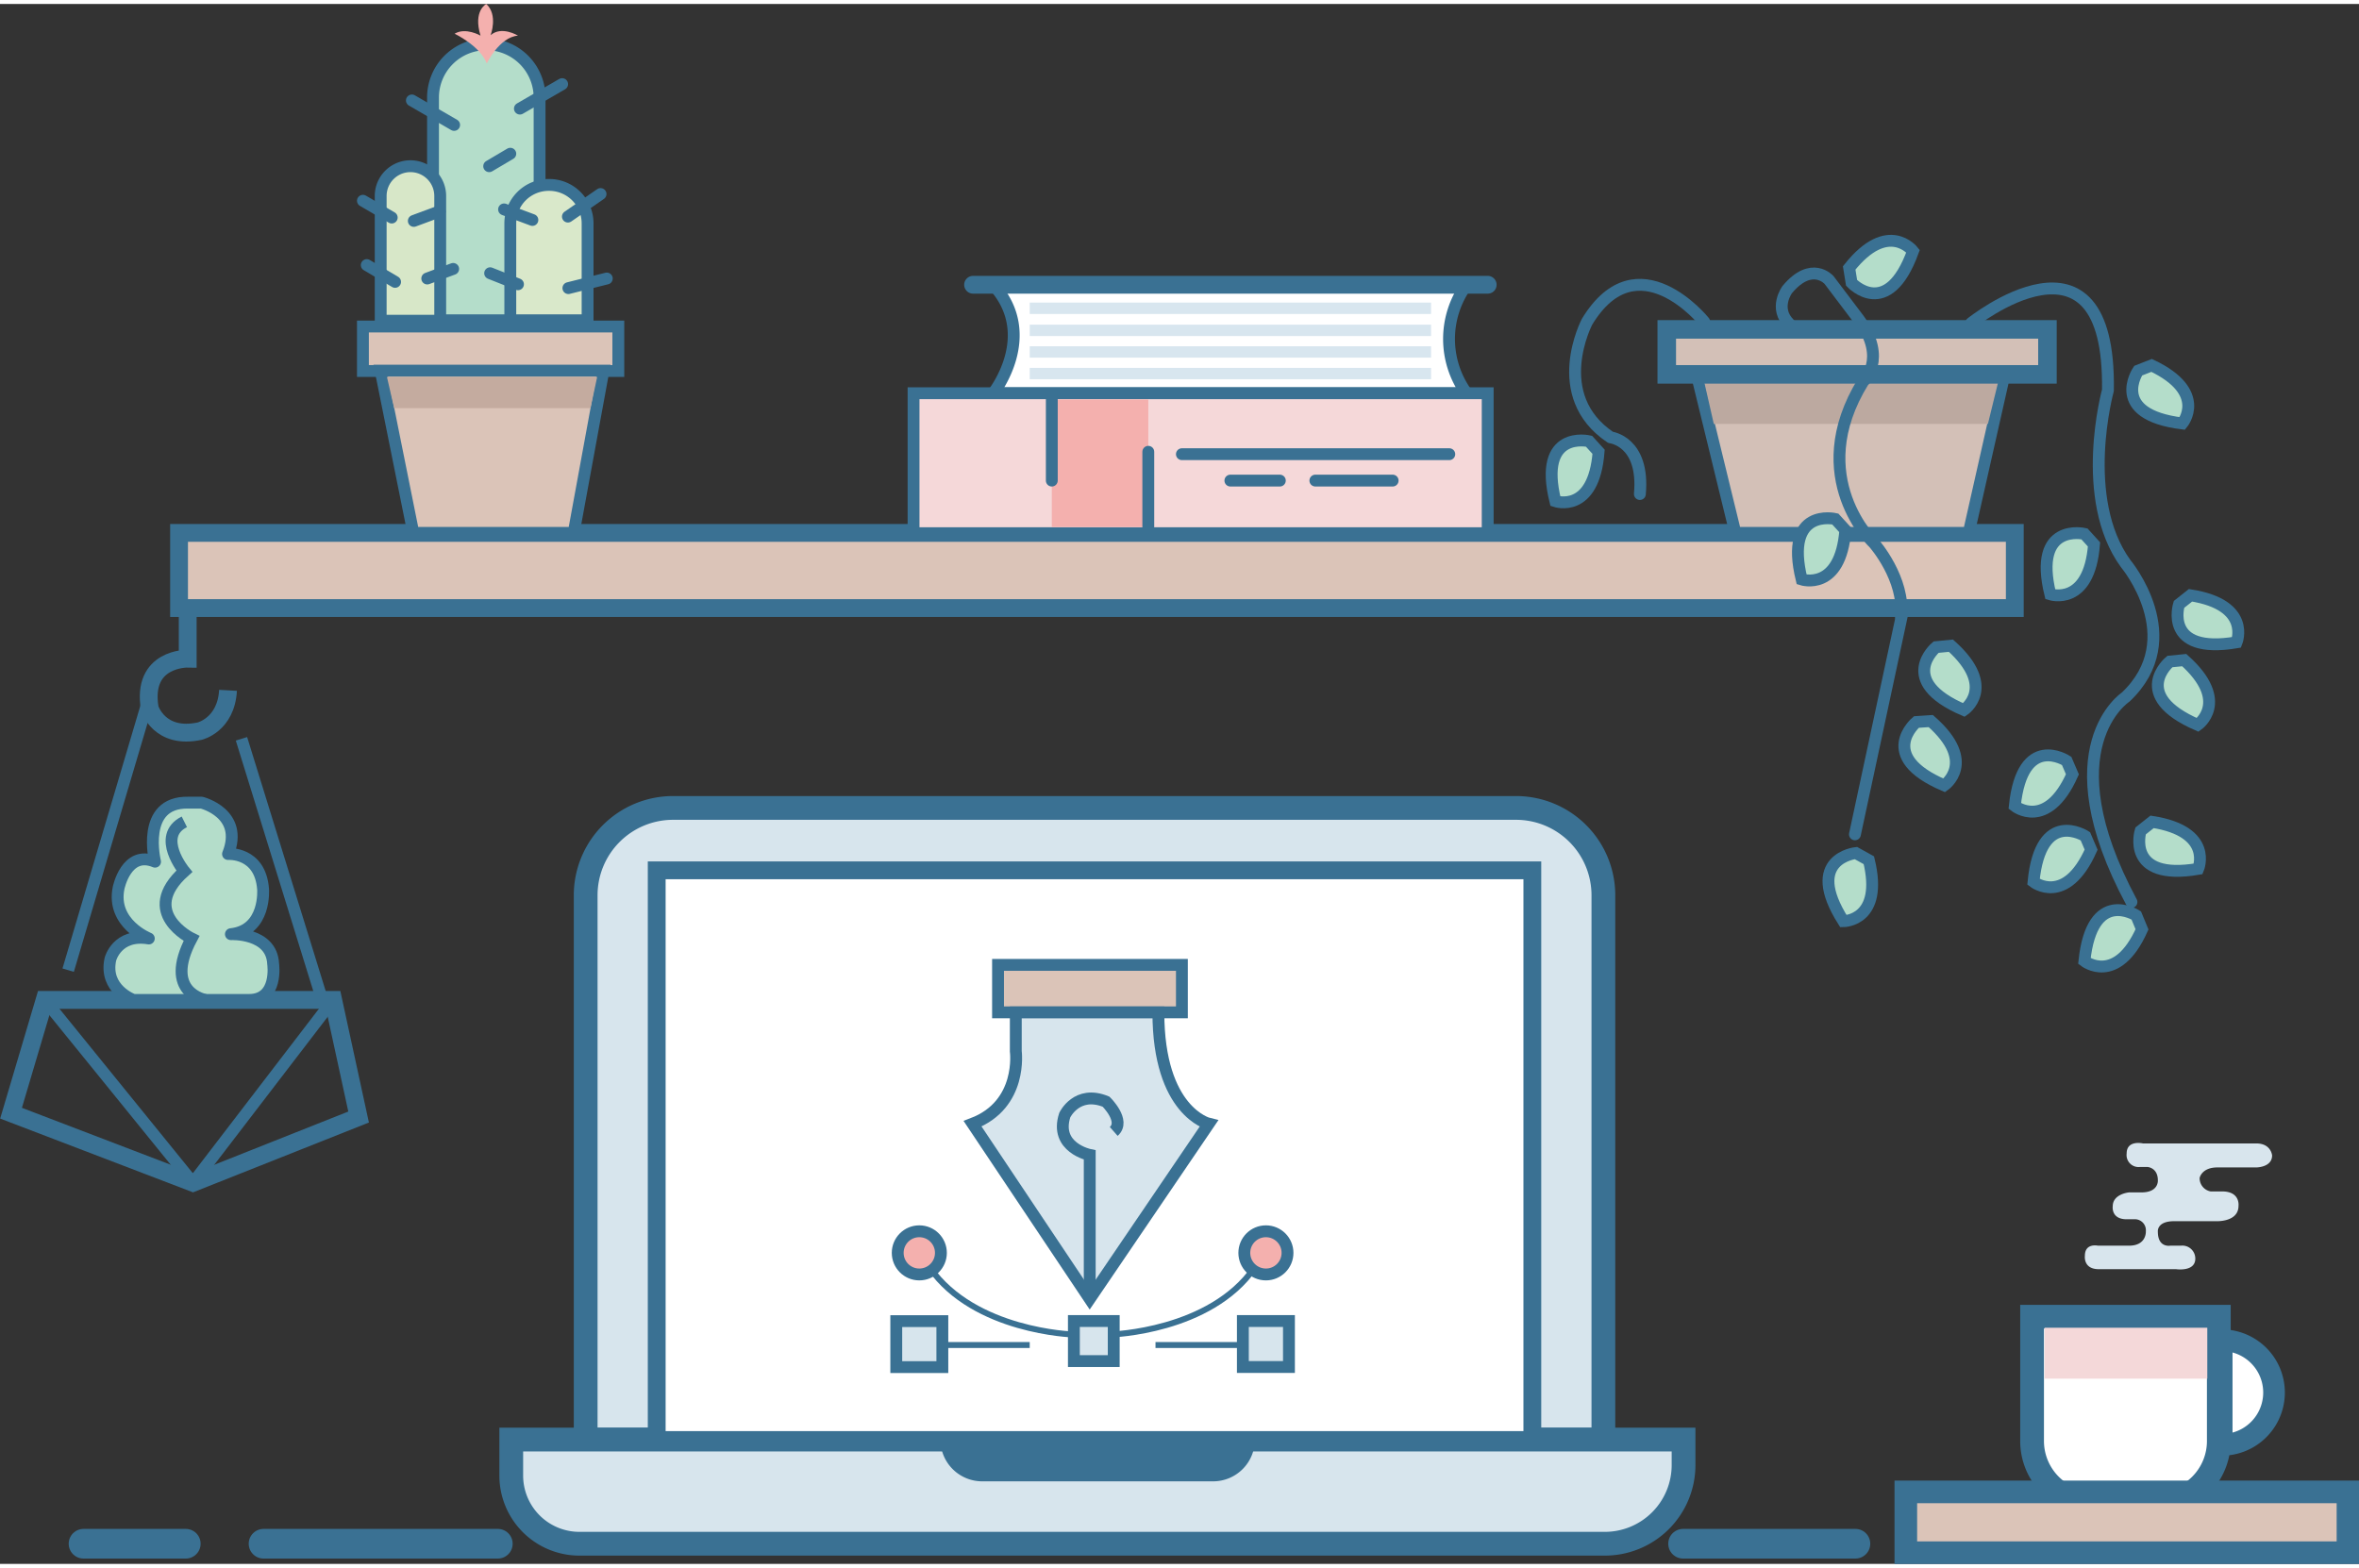
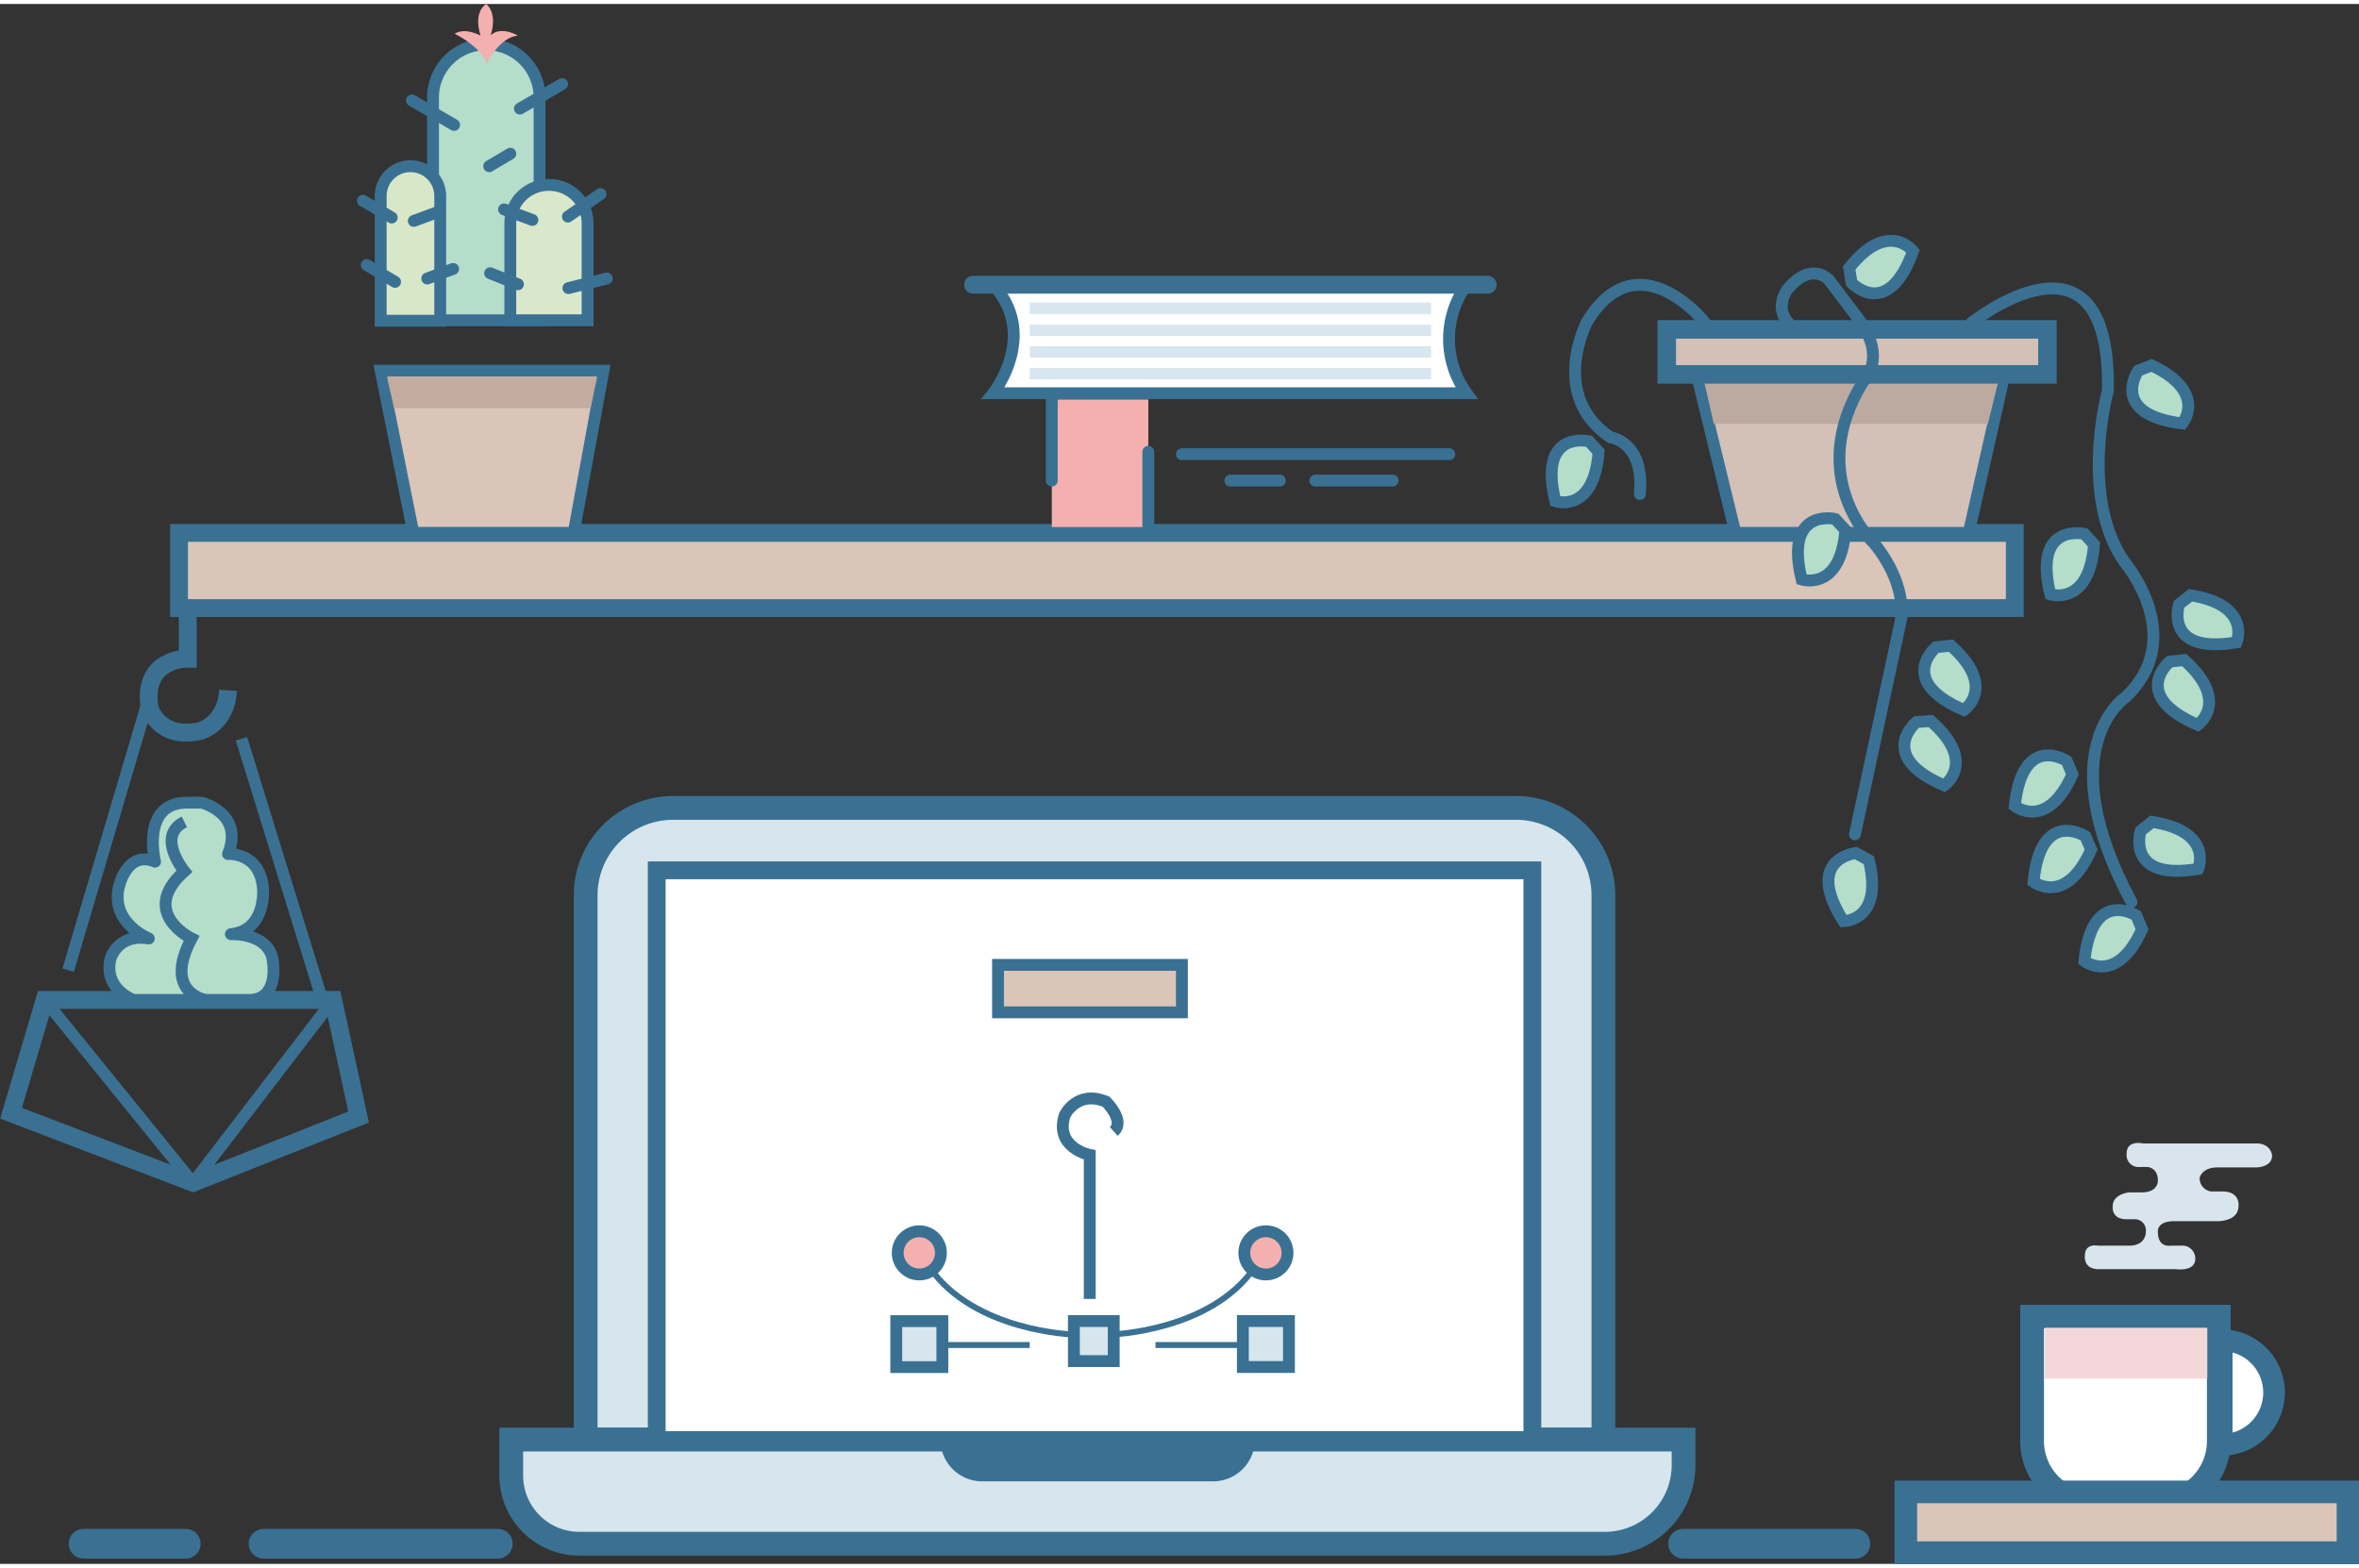
<svg xmlns="http://www.w3.org/2000/svg" id="Layer_1" data-name="Layer 1" width="17.3cm" height="11.5cm" viewBox="0 0 491.4 325">
  <rect x="0" y="0" width="491.4" height="325" fill="#333333" stroke="none" />
  <defs>
    <style>      .cls-1, .cls-16, .cls-4 {        fill: #dbc4b8;      }      .cls-1, .cls-10, .cls-12, .cls-13, .cls-15, .cls-16, .cls-17, .cls-18, .cls-19, .cls-2, .cls-20, .cls-21, .cls-22, .cls-23, .cls-25, .cls-27, .cls-3, .cls-30, .cls-31, .cls-4, .cls-5, .cls-6, .cls-7, .cls-8 {        stroke: #3a7193;      }      .cls-1, .cls-10, .cls-12, .cls-13, .cls-15, .cls-16, .cls-18, .cls-2, .cls-21, .cls-22, .cls-23, .cls-26, .cls-27, .cls-3, .cls-30, .cls-4, .cls-5, .cls-6, .cls-7, .cls-8 {        stroke-miterlimit: 10;      }      .cls-1, .cls-18, .cls-25, .cls-3 {        stroke-width: 3.71px;      }      .cls-2, .cls-5 {        fill: #d7e5ed;      }      .cls-10, .cls-2 {        stroke-width: 4.95px;      }      .cls-10, .cls-12, .cls-15, .cls-3 {        fill: #fff;      }      .cls-13, .cls-15, .cls-19, .cls-20, .cls-21, .cls-22, .cls-23, .cls-27, .cls-4, .cls-5, .cls-6, .cls-8 {        stroke-width: 2.47px;      }      .cls-17, .cls-18, .cls-20, .cls-25, .cls-26, .cls-31, .cls-6, .cls-7 {        fill: none;      }      .cls-7 {        stroke-width: 1.24px;      }      .cls-28, .cls-8 {        fill: #f4b0ae;      }      .cls-9 {        fill: #3a7193;      }      .cls-11 {        fill: #f4d8d9;      }      .cls-12 {        stroke-width: 4.51px;      }      .cls-13, .cls-30 {        fill: #d3c0b7;      }      .cls-14 {        fill: #bca9a0;      }      .cls-16 {        stroke-width: 4.71px;      }      .cls-17, .cls-19, .cls-20, .cls-25, .cls-31 {        stroke-linecap: round;        stroke-linejoin: round;      }      .cls-17 {        stroke-width: 6.18px;      }      .cls-19, .cls-21 {        fill: #b4ddca;      }      .cls-22 {        fill: #d7e7c8;      }      .cls-23 {        fill: #d9e8ca;      }      .cls-24 {        fill: #c4ab9f;      }      .cls-26 {        stroke: #d8e6ef;        stroke-width: 2.37px;      }      .cls-27 {        fill: #f5d8d9;      }      .cls-29 {        fill: #d8e5ed;      }      .cls-30 {        stroke-width: 3.86px;      }      .cls-31 {        stroke-width: 2.47px;      }    </style>
  </defs>
  <title>تصميم الهويات التجارية</title>
  <rect class="cls-1" x="37.3" y="110.2" width="382.4" height="15.66" />
  <path class="cls-2" d="M140.2,167.5H315.8A18.2,18.2,0,0,1,334,185.7V299.1a0,0,0,0,1,0,0H122a0,0,0,0,1,0,0V185.7A18.2,18.2,0,0,1,140.2,167.5Z" />
  <path class="cls-2" d="M106.5,299.1H350.7a0,0,0,0,1,0,0v5.3a16.4,16.4,0,0,1-16.4,16.4H120.7a14.2,14.2,0,0,1-14.2-14.2v-7.4A0,0,0,0,1,106.5,299.1Z" />
  <rect class="cls-3" x="136.8" y="180.5" width="182.4" height="118.69" />
-   <rect class="cls-4" x="75.6" y="67.2" width="53.2" height="9.27" />
  <polygon class="cls-4" points="86.1 110.2 119.5 110.2 125.7 76.4 79.3 76.4 86.1 110.2" />
  <rect class="cls-4" x="207.9" y="200.2" width="38.3" height="9.89" />
-   <path class="cls-5" d="M263.9,355.7v8.1s1.5,11.1-9,15.1l24.4,36.5,24.8-36.5s-10.5-2.5-10.5-23.2Z" transform="translate(-52.3 -145.6)" />
  <path class="cls-6" d="M279.3,415.4v-30s-7.4-1.5-5.2-8.3c0,0,2.5-5.3,8.6-2.8,0,0,4.1,4,1.6,6.2" transform="translate(-52.3 -145.6)" />
  <path class="cls-7" d="M283.8,422.8s20.6-.6,29.8-13.9" transform="translate(-52.3 -145.6)" />
  <line class="cls-7" x1="240.7" y1="279.4" x2="258.9" y2="279.4" />
  <rect class="cls-5" x="258.9" y="274.4" width="9.6" height="9.58" />
  <rect class="cls-5" x="223.7" y="274.4" width="8.3" height="8.35" />
  <circle class="cls-8" cx="263.7" cy="260.2" r="4.5" />
  <path class="cls-7" d="M275.8,422.8s-20.5-.6-29.8-13.9" transform="translate(-52.3 -145.6)" />
  <line class="cls-7" x1="214.5" y1="279.4" x2="196.3" y2="279.4" />
  <rect class="cls-5" x="238.9" y="420" width="9.6" height="9.58" transform="translate(435.2 704) rotate(-180)" />
  <circle class="cls-8" cx="191.5" cy="260.2" r="4.5" />
  <path class="cls-9" d="M196,299.1h65.4a0,0,0,0,1,0,0v0a8.7,8.7,0,0,1-8.7,8.7H204.6a8.7,8.7,0,0,1-8.7-8.7v0A0,0,0,0,1,196,299.1Z" />
  <path class="cls-10" d="M423.3,273.5h38.9a0,0,0,0,1,0,0v25.9a13,13,0,0,1-13,13H436.3a13,13,0,0,1-13-13V273.5A0,0,0,0,1,423.3,273.5Z" />
  <rect class="cls-11" x="425.9" y="275.8" width="33.9" height="10.61" />
  <path class="cls-12" d="M515.1,434.9V424h0a10.9,10.9,0,0,1,0,21.8Z" transform="translate(-52.3 -145.6)" />
  <polygon class="cls-13" points="410.1 110.2 361.5 110.2 353.5 77.4 417.5 77.4 410.1 110.2" />
  <polygon class="cls-14" points="357 87.5 414.1 87.5 416.3 78.5 355 78.7 357 87.5" />
  <path class="cls-15" d="M357.8,204.1H259.2c9.6,10.5,0,22.6,0,22.6h98.6A19.3,19.3,0,0,1,357.8,204.1Z" transform="translate(-52.3 -145.6)" />
  <rect class="cls-16" x="397" y="310" width="92.1" height="12.67" />
  <line class="cls-17" x1="54.9" y1="320.8" x2="103.7" y2="320.8" />
  <line class="cls-17" x1="17.4" y1="320.8" x2="38.7" y2="320.8" />
  <path class="cls-18" d="M91.4,271.5V282s-9.7-.2-7.9,10.4c0,0,2,6.5,10.4,4.7,0,0,5.5-1.3,5.9-8.5" transform="translate(-52.3 -145.6)" />
  <line class="cls-6" x1="31" y1="144.6" x2="14.2" y2="201.3" />
  <line class="cls-6" x1="50.3" y1="153.1" x2="67" y2="207.1" />
  <polygon class="cls-18" points="74.7 231.9 40.2 245.6 2.3 231.1 9.3 207.5 69.4 207.5 74.7 231.9" />
  <line class="cls-6" x1="40.2" y1="245.6" x2="69.4" y2="207.5" />
  <line class="cls-6" x1="9.3" y1="207.5" x2="40.2" y2="245.6" />
  <path class="cls-19" d="M80.1,353.1s-6.2-2.2-4.8-8.5c0,0,1.4-5.4,8-4.3,0,0-7.8-3.1-6.3-10.5,0,0,1.6-8,7.6-5.5,0,0-3.1-12.5,6.9-12.3h2.8s8.9,2.2,5.5,10.7c0,0,6.7-.5,7.3,7.3,0,0,.7,8.6-6.7,9.4,0,0,8.5-.4,8.8,6.2,0,0,1.1,7.5-5,7.5Z" transform="translate(-52.3 -145.6)" />
  <line class="cls-17" x1="350.6" y1="320.8" x2="386.5" y2="320.8" />
  <line class="cls-20" x1="386.4" y1="173" x2="396.5" y2="125.9" />
  <path class="cls-21" d="M101.3,8.4h0a11.1,11.1,0,0,1,11.1,11.1V65.9a0,0,0,0,1,0,0H90.2a0,0,0,0,1,0,0V19.6A11.1,11.1,0,0,1,101.3,8.4Z" />
  <path class="cls-20" d="M462.9,212.1s29.1-23.4,28.5,14c0,0-6.2,22.5,3.7,36.1,0,0,13,15.5,0,27.8,0,0-16.1,10.5,1.2,42.7" transform="translate(-52.3 -145.6)" />
  <path class="cls-20" d="M407.3,211.8s-13.9-17.3-24.4,0c0,0-8.1,15.4,4.9,24.1,0,0,7.1.8,6.1,11.8" transform="translate(-52.3 -145.6)" />
  <path class="cls-22" d="M85.5,33.8h0A6.2,6.2,0,0,1,91.7,40v26a0,0,0,0,1,0,0H79.3a0,0,0,0,1,0,0V40A6.2,6.2,0,0,1,85.5,33.8Z" />
  <path class="cls-23" d="M114.4,37.7h0a8,8,0,0,1,8,8V65.9a0,0,0,0,1,0,0H106.3a0,0,0,0,1,0,0V45.7A8,8,0,0,1,114.4,37.7Z" />
  <path class="cls-21" d="M383.3,236.7s-10.7-2.5-7,12.5c0,0,8,2.7,9-10.3Z" transform="translate(-52.3 -145.6)" />
  <path class="cls-21" d="M434.6,252.9s-10.7-2.5-7,12.6c0,0,8.1,2.6,9.1-10.3Z" transform="translate(-52.3 -145.6)" />
  <path class="cls-21" d="M486.5,256s-10.8-2.5-7.1,12.6c0,0,8.1,2.6,9.1-10.4Z" transform="translate(-52.3 -145.6)" />
  <path class="cls-21" d="M482.8,303.3s-9.2-6-10.8,9.4c0,0,6.7,5.3,12-6.6Z" transform="translate(-52.3 -145.6)" />
  <path class="cls-21" d="M486.7,319s-9.3-6-10.8,9.5c0,0,6.7,5.2,12-6.7Z" transform="translate(-52.3 -145.6)" />
  <path class="cls-21" d="M497.3,335.5s-9.2-5.9-10.8,9.5c0,0,6.7,5.2,12-6.6Z" transform="translate(-52.3 -145.6)" />
  <path class="cls-21" d="M438.9,322.5s-10.9,1.1-2.6,14.2c0,0,8.4,0,5.3-12.7Z" transform="translate(-52.3 -145.6)" />
  <path class="cls-21" d="M438,203.7s7.5,8,12.8-6.6c0,0-5.2-6.7-13.3,3.5Z" transform="translate(-52.3 -145.6)" />
  <path class="cls-21" d="M451.5,295.2s-8.5,7.1,5.8,13.2c0,0,7-4.8-2.8-13.4Z" transform="translate(-52.3 -145.6)" />
  <path class="cls-21" d="M455.6,279.6s-8.4,7,5.8,13.1c0,0,7-4.7-2.7-13.4Z" transform="translate(-52.3 -145.6)" />
  <path class="cls-21" d="M504.3,282.6s-8.5,7,5.8,13.2c0,0,6.9-4.8-2.8-13.5Z" transform="translate(-52.3 -145.6)" />
  <path class="cls-21" d="M498.2,317.9s-3.2,10.5,12,7.9c0,0,3.3-7.8-9.6-9.8Z" transform="translate(-52.3 -145.6)" />
  <path class="cls-21" d="M506.2,270.7s-3.3,10.5,12,7.9c0,0,3.2-7.8-9.6-9.8Z" transform="translate(-52.3 -145.6)" />
  <path class="cls-21" d="M497.7,222s-6.2,9.1,9.2,11c0,0,5.4-6.5-6.4-12.1Z" transform="translate(-52.3 -145.6)" />
  <path class="cls-6" d="M95.1,353.1s-8.9-1.5-2.9-12.8c0,0-11.1-5.4-1.5-14,0,0-6-7.3,0-10.3" transform="translate(-52.3 -145.6)" />
  <polygon class="cls-24" points="80.6 77.7 124.4 77.7 123 84.2 82.1 84.2 80.6 77.7" />
  <line class="cls-25" x1="202.7" y1="58.5" x2="309.9" y2="58.5" />
  <line class="cls-26" x1="214.5" y1="63.4" x2="298.1" y2="63.4" />
  <line class="cls-26" x1="214.5" y1="68" x2="298.1" y2="68" />
  <line class="cls-26" x1="214.5" y1="72.5" x2="298.1" y2="72.5" />
  <line class="cls-26" x1="214.5" y1="77" x2="298.1" y2="77" />
-   <rect class="cls-27" x="190.3" y="81.1" width="119.6" height="29.16" />
  <rect class="cls-28" x="219.1" y="82.4" width="20.1" height="26.58" />
  <line class="cls-20" x1="246.2" y1="93.8" x2="301.9" y2="93.8" />
  <line class="cls-20" x1="274" y1="99.3" x2="290.1" y2="99.3" />
  <line class="cls-20" x1="256.3" y1="99.3" x2="266.6" y2="99.3" />
  <line class="cls-20" x1="239.2" y1="108.9" x2="239.2" y2="93.3" />
  <line class="cls-20" x1="219.1" y1="82.4" x2="219.1" y2="99.3" />
  <path class="cls-29" d="M522.3,383H498.7s-3.4-.8-3.4,2.1a2.5,2.5,0,0,0,2.8,2.8h1.5s2.2.1,2.2,2.8c0,0,.2,2.5-3.4,2.5h-2.6s-3.4.3-3.4,2.9c0,0-.4,2.7,2.9,2.7h1.5a2.3,2.3,0,0,1,2.5,2.5s.2,3-3.5,3h-6.5s-2.7-.6-2.7,2.1c0,0-.4,2.8,2.9,2.8h16.1s4,.6,4-2.2a2.7,2.7,0,0,0-3-2.7h-2.2s-2.6.5-2.6-2.9c0,0-.3-2.2,3.4-2.2h8.6s4.8.3,4.8-3.2c0,0,.4-3-3.4-3h-2.4a2.8,2.8,0,0,1-2.3-2.8s.4-2.2,3.7-2.2h8.1s3.3,0,3.3-2.5C525.6,385.5,525.4,383,522.3,383Z" transform="translate(-52.3 -145.6)" />
  <rect class="cls-30" x="347.2" y="67.8" width="79.3" height="9.37" />
  <path class="cls-20" d="M425.1,212.3c-3.4-3.3-.5-7.2-.5-7.2,5.1-6.1,8.7-2,8.7-2l6.2,8.2c6.1,8.3.9,13,.9,13-12.3,20,2.3,33.7,2.3,33.7s6.5,7.4,5.6,15.3" transform="translate(-52.3 -145.6)" />
  <line class="cls-31" x1="108.3" y1="21.8" x2="117.1" y2="16.7" />
  <line class="cls-31" x1="94.6" y1="25.2" x2="85.8" y2="20.1" />
  <line class="cls-31" x1="81.6" y1="44.5" x2="75.6" y2="41" />
  <line class="cls-31" x1="82.3" y1="57.9" x2="76.4" y2="54.4" />
  <line class="cls-31" x1="101.9" y1="33.8" x2="106.3" y2="31.2" />
  <line class="cls-31" x1="118.3" y1="44.3" x2="125.1" y2="39.6" />
  <line class="cls-31" x1="118.4" y1="59.2" x2="126.4" y2="57.2" />
  <line class="cls-31" x1="86.2" y1="45.2" x2="91.6" y2="43.2" />
  <line class="cls-31" x1="89" y1="57.2" x2="94.4" y2="55.2" />
  <line class="cls-31" x1="102.1" y1="56.1" x2="107.9" y2="58.4" />
  <line class="cls-31" x1="105" y1="42.8" x2="110.9" y2="45" />
  <path class="cls-28" d="M153.7,158s2.6-5.5,6.5-5.8c0,0-3.4-2.1-5.7-.1,0,0,1.6-4.2-.9-6.5,0,0-2.8,1.4-1.2,6.6,0,0-3.1-1.8-5.4-.4C147,151.8,152.3,154.3,153.7,158Z" transform="translate(-52.3 -145.6)" />
</svg>